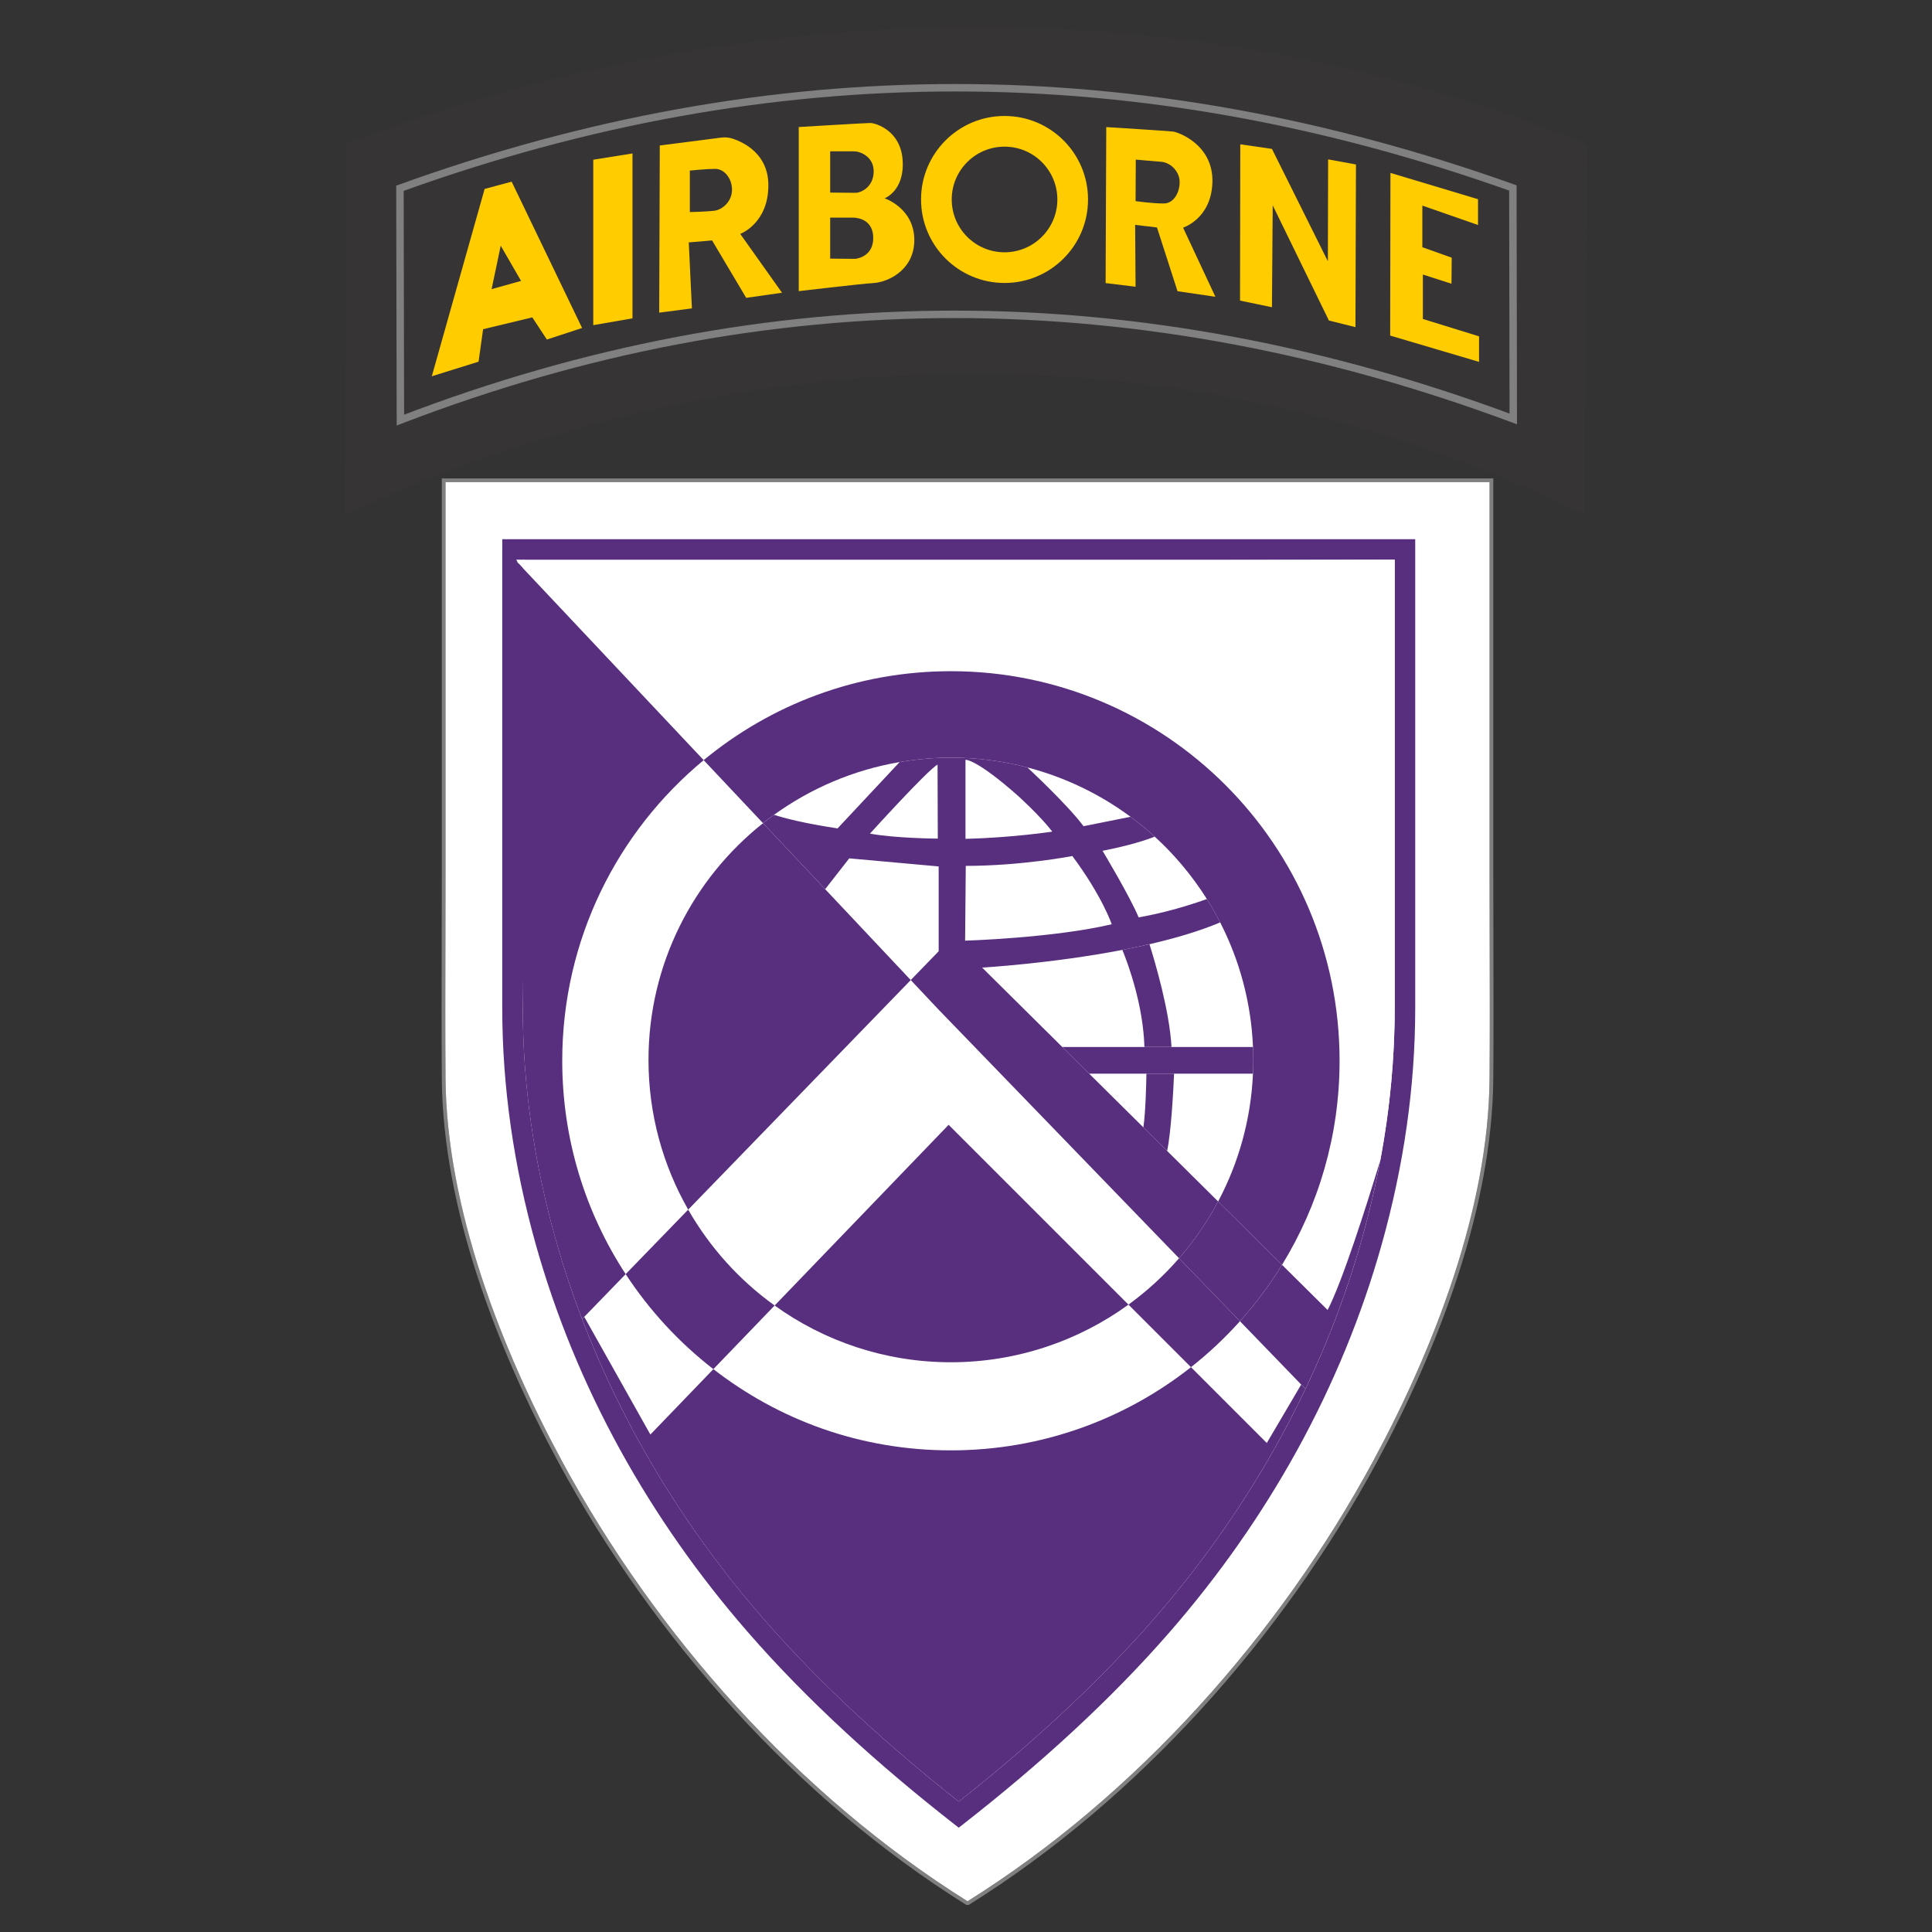
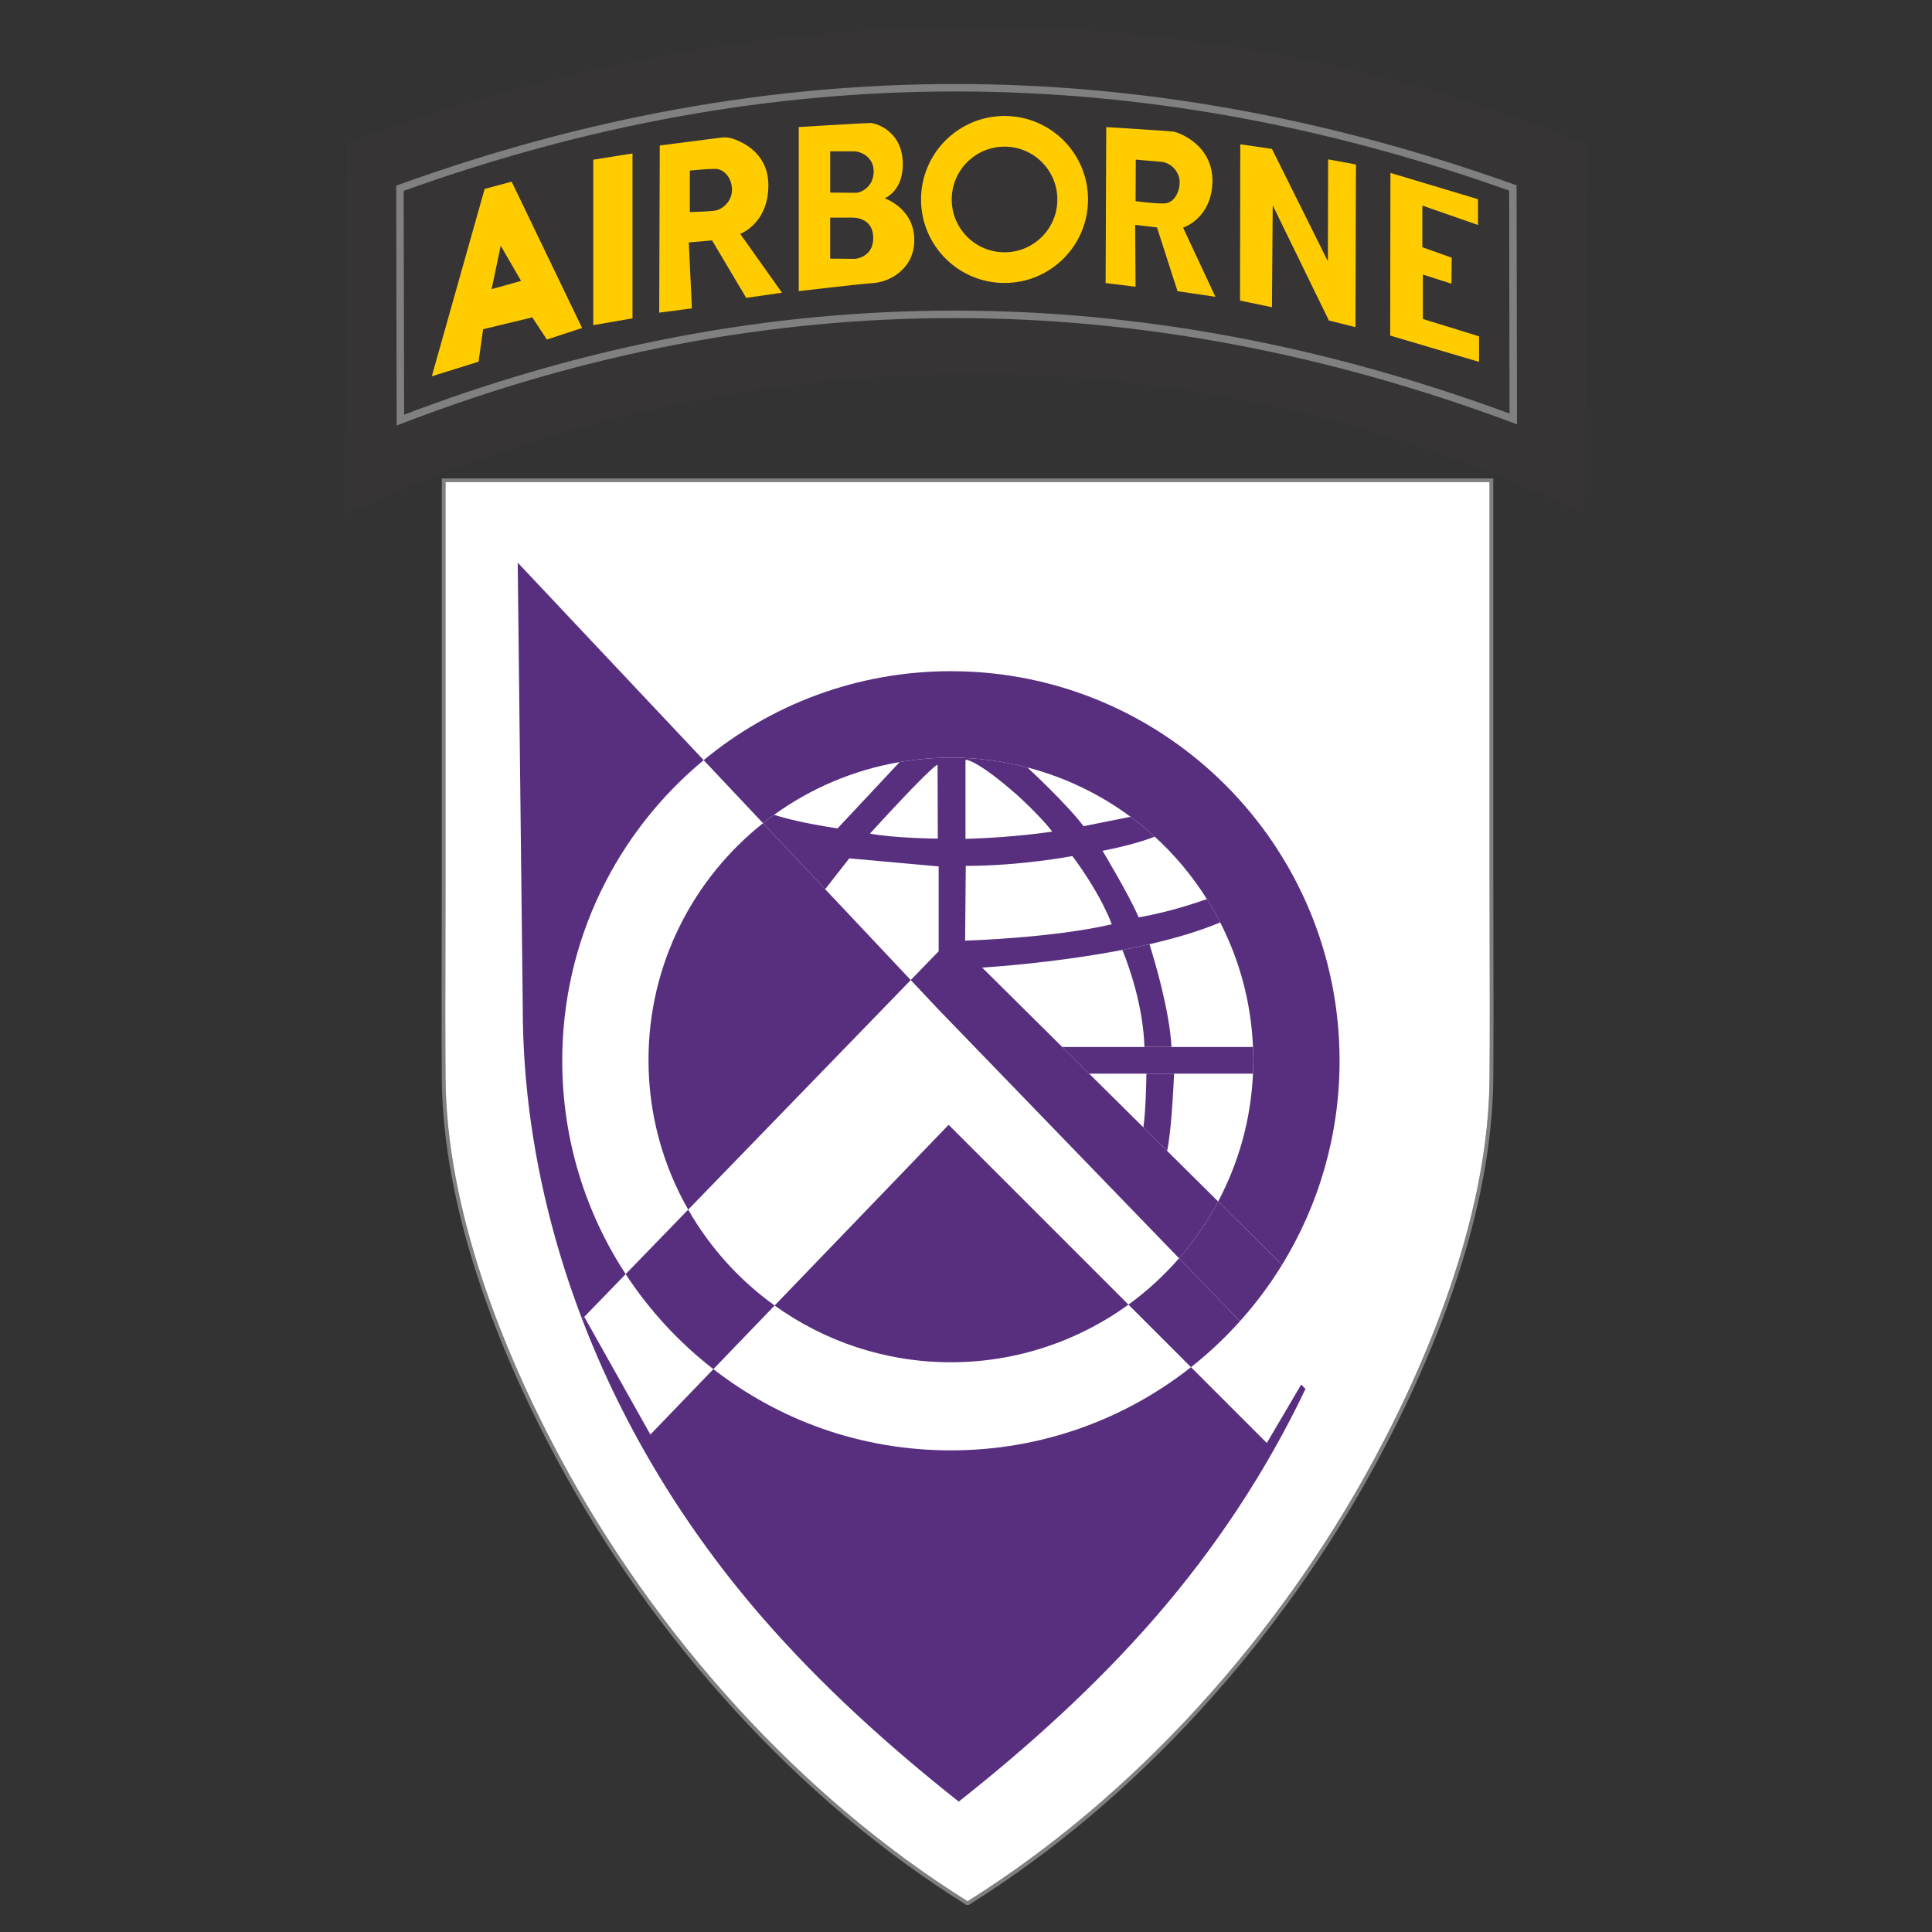
<svg xmlns="http://www.w3.org/2000/svg" viewBox="0 0 2000 2000" version="1.1" data-name="Layer 1" id="Layer_1">
  <rect x="0" y="0" width="2000" height="2000" fill="#333333" stroke="none" />
  <defs>
    <style>
      .cls-1 {
        fill: #582f7e;
      }

      .cls-1, .cls-2, .cls-3, .cls-4, .cls-5 {
        stroke-width: 0px;
      }

      .cls-2 {
        fill: #373435;
      }

      .cls-3 {
        fill: #fc0;
      }

      .cls-4 {
        fill: gray;
      }

      .cls-5 {
        fill: #fff;
      }
    </style>
  </defs>
  <path d="M1642.88,149.47c-405.96-165.62-866.61-157.92-1284.01-1.03l-1.76,384.32c430.1-199.86,900.19-188.75,1283.28,0l2.48-383.29Z" class="cls-2" />
  <path d="M414.01,194.88l1.31,3.63c193.2-69.75,383.92-103.83,573.7-103.83,192.37,0,383.78,35.02,575.81,103.52l1.3-3.64h-3.86s.41,239.11.41,239.11h3.86s1.35-3.62,1.35-3.62c-192.54-71.62-385.95-108.51-579.84-108.51-191.32,0-383.1,35.92-574.95,109.74l1.39,3.6h3.86s-.47-240-.47-240h-3.86s1.31,3.64,1.31,3.64l-1.31-3.63h-3.86s.48,245.61.48,245.61l5.23-2.01c191.03-73.5,381.82-109.22,572.17-109.23,192.91,0,385.37,36.69,577.15,108.03l5.21,1.94-.43-247.38-2.56-.91c-192.77-68.76-385.1-103.97-578.4-103.97-190.7,0-382.35,34.26-576.32,104.29l-2.55.92v2.72s3.87,0,3.87,0Z" class="cls-4" />
  <g>
    <path d="M495.4,374.42l-48.4,15.09,54.69-193.93,27.97-7.54,72.92,151.5-36.46,11.94-15.09-22.94-50.92,12.26-4.71,33.63ZM508.92,299.3l30.49-8.49-21.06-36.46-9.43,44.95Z" class="cls-3" />
    <polygon points="654.75 329.54 614.14 336.6 614.14 165.33 654.75 158.85 654.75 329.54" class="cls-3" />
    <path d="M716.25,319.24l-33.84,4.41.59-173.04,63.7-8.17c3.92-.5,7.89-.16,11.64,1.07,12.13,4.01,37.07,16.15,37.07,48.29,0,39.73-29.13,50.32-29.13,50.32l43.26,60.92-37.08,5.3-35.31-59.45-24.13,2.06,3.24,68.27ZM739.67,218.12c8.16-1.06,18.1-9.58,18.1-21.65s-8.16-21.65-17.39-21.65-26.26,1.77-26.26,1.77v42.94s17.39-.35,25.55-1.42Z" class="cls-3" />
    <path d="M826.85,301.4v-169.89s69.02-4.19,74.05-4.19,31.58,7.27,33.53,38.84c1.95,31.56-18.72,39.12-18.72,39.12,0,0,29.62,9.78,30.74,41.35,1.12,31.58-25.71,45.27-42.19,46.38-16.49,1.12-77.4,8.38-77.4,8.38ZM885.53,199.6c5.83,0,18.43-5.83,18.9-21.47s-13.53-21.47-20.3-21.47h-24.73v42.7s20.3.23,26.13.23ZM885.29,267.97s18.2-1.4,18.67-20.77-15.17-21.93-21.23-21.93h-23.33v42.47c.47,0,25.9.23,25.9.23Z" class="cls-3" />
    <path d="M1094.57,206.5c0,30.2-24.49,54.67-54.68,54.67-30.2,0-54.67-24.49-54.67-54.68s24.49-54.67,54.68-54.67c30.2,0,54.67,24.49,54.67,54.68ZM1039.91,120.06c-47.74,0-86.44,38.69-86.45,86.42,0,47.74,38.69,86.44,86.42,86.45,47.74,0,86.44-38.69,86.45-86.42s-38.69-86.44-86.42-86.45Z" class="cls-3" />
    <path d="M1175.54,296.82l-31.01-3.77.66-161.49s64.24,3.99,69.34,4.65c5.1.66,41.94,13.54,40.54,52.94-1.33,37.44-30.35,46.52-30.35,46.52l33.45,71.55-39.21-5.76-21.27-66.01-22.6-2.66.44,64.02ZM1204.78,210.64c13.04,0,19.04-18.25,15.3-28.68-2.81-7.82-10-13.92-18.4-14.52-6.2-.44-25.92-2.22-25.92-2.22l-.22,42.98s16.84,2.44,29.24,2.44Z" class="cls-3" />
    <polygon points="1316.72 318.04 1283.67 311.17 1283.94 149.39 1316.72 154.14 1374.61 270.46 1374.87 164.98 1403.69 170.27 1403.16 338.66 1375.67 331.79 1317.51 212.57 1316.72 318.04" class="cls-3" />
    <polygon points="1530.05 232.92 1530.05 206.22 1439.38 178.99 1439.11 347.39 1531.11 374.61 1531.11 348.18 1472.95 330.2 1472.95 284.21 1502.56 293.72 1502.82 266.76 1472.42 255.92 1472.42 212.83 1530.05 232.92" class="cls-3" />
  </g>
  <path d="M459.29,497.16h-1.93v408.69c0,46.66-.23,93.35-.23,140.03,0,23.48.06,46.96.23,70.44,1.02,135.05,57.53,280.49,120.78,397.63,97.94,181.37,246.53,348.18,421.85,457.77l.47.29h2.29l.47-.29c175.32-109.58,323.91-276.4,421.85-457.77,63.24-117.14,119.75-262.58,120.78-397.63.18-23.47.23-46.94.23-70.42,0-46.69-.23-93.38-.23-140.05v-410.61H457.36v1.93h1.93v1.93h1084.63v-1.93h-1.93v408.69c0,46.68.23,93.37.23,140.05,0,23.47-.06,46.93-.23,70.39-.98,133.99-57.23,279.03-120.31,395.83-97.63,180.81-245.84,347.17-420.5,456.33l1.02,1.64v-1.93h-1.18v1.93l1.02-1.64c-174.66-109.16-322.87-275.51-420.5-456.33-63.08-116.8-119.33-261.83-120.31-395.83-.18-23.47-.23-46.94-.23-70.41,0-46.67.23-93.35.23-140.03v-408.69h-1.93v1.93-1.93Z" class="cls-4" />
  <path d="M1541.99,499.09H461.22v406.76c0,46.68-.23,93.36-.23,140.03,0,23.47.06,46.94.23,70.41.98,133.99,57.23,279.03,120.31,395.83,97.55,180.65,245.58,346.87,420.04,456.03h.06c174.46-109.16,322.49-275.38,420.04-456.03,63.08-116.8,119.33-261.83,120.31-395.83.18-23.46.23-46.92.23-70.39,0-46.68-.23-93.37-.23-140.05v-406.76Z" class="cls-5" />
-   <path d="M530.53,568.81h-10.61v474.26c0,82.82,12.16,164.54,34.44,244.2,41.68,149.01,118.13,285.4,219.32,401.74,63.31,72.79,136.66,138.67,212.25,197.89l6.55,5.13,6.55-5.13c75.59-59.22,148.94-125.11,212.25-197.89,101.19-116.34,177.64-252.73,219.32-401.74,22.28-79.66,34.44-161.38,34.44-244.2v-484.88h-945.1v10.61h10.61v10.61h913.26v463.65c0,80.74-11.85,160.52-33.66,238.48-40.76,145.75-115.62,279.38-214.89,393.52-62.14,71.45-134.5,136.5-209.32,195.11l6.55,8.36,6.55-8.36c-74.82-58.61-147.18-123.67-209.32-195.11-99.28-114.14-174.13-247.77-214.89-393.52-21.8-77.96-33.65-157.74-33.65-238.48v-474.26h-10.61v10.61-10.61Z" class="cls-1" />
  <path d="M801.89,1351.46l180.12-187.07,186.15,186.15c19.24-13.98,36.81-30.09,52.4-48l-249.24-257.7-28.52-30.29-230.38,237.64c22.39,39.18,52.98,73.04,89.47,99.26Z" class="cls-5" />
  <path d="M647.7,1318.97l-42.87,44.22,68.44,121.86,65.21-67.72c-35.43-27.46-66.16-60.72-90.78-98.35Z" class="cls-5" />
  <path d="M1121.65,855.28l48.69-9.74c-31.52-23.3-67.55-40.84-106.57-51.03l.15.33s41.08,38.03,57.72,60.44Z" class="cls-5" />
  <path d="M1178.69,949.67c23.66-4.2,47.2-10.62,70.66-18.99-15.07-23.9-33.22-45.65-54-64.61-8.71,3.46-25.68,9.13-54.01,14.67,0,0,28.52,47.53,37.35,68.92Z" class="cls-5" />
  <path d="M1212.74,1083.81h84.36c-1.96-46.3-14.01-89.97-33.97-128.94-21.54,9.11-46.98,16.54-73.21,22.58,5.89,18.68,20.74,68.93,22.82,106.36Z" class="cls-5" />
  <path d="M1208.2,1191.44l52.81,52.34c21.13-39.78,33.93-84.64,36.07-132.3h-81.67c-.75,17-3.03,60.55-7.21,79.96Z" class="cls-5" />
  <path d="M931.26,788.91c-47.92,8.19-92.11,27.25-129.96,54.59,10.64,3.45,30.89,8.8,65.71,14.06l64.25-68.65Z" class="cls-5" />
  <path d="M1127.52,1111.48l56.08,55.58c2.29-15.36,2.98-43.59,3.17-55.58h-59.25Z" class="cls-5" />
  <path d="M1443.79,579.42l-907.87,3,192.53,204.48c69.55-57.53,158.71-92.09,255.93-92.09,222.22,0,402.36,180.56,402.36,403.29,0,77.45-21.8,149.8-59.56,211.23l47.17,46.75c15.29-29.51,39.79-106.53,54.5-154.83,9.76-52.15,14.94-104.97,14.94-158.2v-463.65Z" class="cls-5" />
  <path d="M1161.88,983.36c-73.89,14.23-145.2,18.28-145.2,18.28l82.92,82.18h85.1c-1.31-42.91-16.14-84-22.82-100.46Z" class="cls-5" />
-   <path d="M1232.91,1415.3l78.47,78.47,35.6-60.51-63.38-65.54c-15.5,17.27-32.45,33.2-50.68,47.58Z" class="cls-5" />
  <polygon points="971.7 896.94 879.12 888.57 854.2 920.46 942.8 1014.56 971.7 984.75 971.7 896.94" class="cls-5" />
  <path d="M984.38,1410.21c-68.12,0-131.11-21.82-182.49-58.75l-63.41,65.86c68,52.71,153.29,84.09,245.91,84.09s180.11-32.17,248.53-86.11l-64.75-64.75c-51.62,37.49-115.09,59.66-183.78,59.66Z" class="cls-5" />
  <path d="M582.02,1098.12c0,81.54,24.16,157.4,65.67,220.85l64.73-66.77c-26.11-45.69-41.1-98.54-41.1-154.93,0-99.33,46.35-187.79,118.56-245.12l-61.43-65.24c-89.43,73.97-146.43,185.92-146.43,311.21Z" class="cls-5" />
  <path d="M1110.11,886.18s-52.63,10.19-110.35,10.19l-.68,77.41s91.33-2.72,151.77-16.98c0,0-9.51-28.52-40.74-70.62Z" class="cls-5" />
-   <path d="M1053.43,823.47c-43.64-38.47-53.97-36.92-53.97-36.92v81.85c49.32-1.29,89.86-7.49,89.86-7.49-12.39-16.27-35.89-37.44-35.89-37.44Z" class="cls-5" />
  <path d="M970.55,791.45c-10.84,6.2-69.98,71.52-69.98,71.52,27.37,4.91,70.23,5.16,70.23,5.16l-.26-76.69Z" class="cls-5" />
  <g>
    <path d="M1186.77,1111.48c-.19,11.98-.88,40.21-3.17,55.58l24.6,24.38c4.18-19.41,6.46-62.96,7.21-79.96h-28.64Z" class="cls-1" />
    <path d="M879.12,888.57l92.59,8.36v87.81l-28.91,29.82,28.52,30.29,249.24,257.7c15.6-17.92,29.22-37.61,40.46-58.77l-52.81-52.34c-.53,2.44-1.08,4.51-1.67,6.09.59-1.58,1.14-3.65,1.67-6.09l-24.6-24.38c-.26,1.73-.53,3.31-.83,4.67.3-1.36.57-2.94.83-4.67l-56.08-55.58h-42,42l-27.92-27.67h-14.08,14.08l-82.92-82.18s71.31-4.05,145.2-18.28c-1.96-4.83-3.22-7.54-3.22-7.54,0,0,1.26,2.71,3.22,7.54,9.35-1.8,18.74-3.76,28.04-5.9-1.48-4.69-2.4-7.41-2.4-7.41,0,0,.92,2.72,2.4,7.41,26.23-6.04,51.67-13.47,73.21-22.58-4.24-8.28-8.83-16.35-13.77-24.19-23.46,8.36-47.01,14.79-70.66,18.99-8.83-21.39-37.35-68.92-37.35-68.92,28.33-5.54,45.3-11.21,54.01-14.67-7.97-7.27-16.32-14.11-25.01-20.54l-48.69,9.74c-16.64-22.41-57.72-60.44-57.72-60.44l-.15-.33c-25.36-6.63-51.96-10.18-79.4-10.18-18.12,0-35.85,1.62-53.12,4.58l-64.25,68.65c-34.82-5.26-55.06-10.61-65.71-14.06-3.88,2.8-7.68,5.69-11.42,8.66l64.32,68.31,24.91-31.89ZM999.47,786.54s10.33-1.55,53.97,36.92c0,0,23.5,21.17,35.89,37.44,0,0-40.54,6.2-89.86,7.49v-81.85ZM999.76,896.36c57.72,0,110.35-10.19,110.35-10.19,31.24,42.1,40.74,70.62,40.74,70.62-60.44,14.26-151.77,16.98-151.77,16.98l.68-77.41ZM970.55,791.45l.26,76.69s-42.86-.26-70.23-5.16c0,0,59.13-65.33,69.98-71.52Z" class="cls-1" />
    <path d="M854.2,920.46l-4.95,6.34,4.95-6.34-64.32-68.31c-72.2,57.33-118.56,145.78-118.56,245.12,0,56.39,14.99,109.24,41.1,154.93l230.38-237.64-88.6-94.1Z" class="cls-1" />
    <path d="M1212.99,1090.24c-.03-2.09-.12-4.24-.25-6.42h-28.04c.07,2.36.12,4.73.1,7.1.01-2.37-.03-4.74-.1-7.1h-85.1l27.92,27.67h59.25c.06-3.49.07-5.63.07-5.63,0,0-.02,2.13-.07,5.63h28.64c.19-4.36.29-6.98.29-6.98,0,0-.09,2.62-.29,6.98h81.67c.21-4.71.36-9.45.36-14.21,0-4.51-.15-8.99-.34-13.45h-84.36c.12,2.18.22,4.34.25,6.42Z" class="cls-1" />
    <path d="M801.89,1351.46c51.39,36.93,114.37,58.75,182.49,58.75s132.16-22.17,183.78-59.66l-186.15-186.15-180.12,187.07Z" class="cls-1" />
-     <path d="M1327.18,1309.35c-12.77,20.78-27.37,40.32-43.58,58.38l63.38,65.54,4.09-6.95-4.09,6.95,4.43,4.58c23.9-50.2,43.65-102.41,58.72-156.29,7.43-26.56,13.67-53.33,18.71-80.28-14.71,48.3-39.21,125.32-54.5,154.83l-47.17-46.75Z" class="cls-1" />
    <path d="M604.62,1362.82l4.37-14.29-4.37,14.29.21.37,42.87-44.22c-41.51-63.44-65.67-139.31-65.67-220.85,0-125.29,57-237.24,146.43-311.21l-192.53-204.48,5.23,460.65c0,80.74,11.85,160.52,33.65,238.48,7.96,28.47,17.27,56.47,27.76,83.96l2.26-2.33-.21-.37Z" class="cls-1" />
    <path d="M1311.39,1493.77l-78.47-78.47c-68.42,53.94-154.73,86.11-248.53,86.11s-177.9-31.38-245.91-84.09l-65.21,67.72-68.44-121.86-2.26,2.33c43.22,113.24,107.25,217.72,187.13,309.56,60.32,69.36,130.29,132.67,202.78,189.94,72.49-57.26,142.45-120.58,202.78-189.94,62.58-71.95,115.42-151.65,156.17-237.24l-4.43-4.58-35.6,60.51Z" class="cls-1" />
    <path d="M1212.74,1083.81c-2.08-37.43-16.93-87.67-22.82-106.36-9.3,2.14-18.69,4.1-28.04,5.9,6.68,16.45,21.51,57.54,22.82,100.46h28.04Z" class="cls-1" />
    <path d="M712.42,1252.2l-64.73,66.77c24.62,37.64,55.35,70.89,90.78,98.35l63.41-65.86c-36.49-26.22-67.08-60.08-89.47-99.26Z" class="cls-1" />
    <path d="M1168.16,1350.55l64.75,64.75c18.23-14.37,35.19-30.31,50.68-47.58l-63.03-65.17c-15.59,17.9-33.16,34.02-52.4,48Z" class="cls-1" />
    <path d="M1220.56,1302.55l63.03,65.17c16.21-18.06,30.81-37.59,43.58-58.38l-66.16-65.57c-11.24,21.16-24.85,40.85-40.46,58.77Z" class="cls-1" />
    <path d="M801.3,843.49c-7.12-2.3-9.95-3.76-9.95-3.76,0,0,2.83,1.45,9.95,3.76,37.85-27.33,82.04-46.4,129.96-54.59l7.53-8.04-7.53,8.04c17.28-2.95,35-4.58,53.12-4.58,27.44,0,54.04,3.55,79.4,10.18l-6.3-13.93,6.3,13.93c39.01,10.2,75.05,27.73,106.57,51.03l10.72-2.14-10.72,2.14c8.69,6.42,17.04,13.27,25.01,20.54,5.17-2.05,7.45-3.33,7.45-3.33,0,0-2.27,1.28-7.45,3.33,20.78,18.96,38.93,40.71,54,64.61,2.82-1,5.64-2.02,8.45-3.08-2.82,1.06-5.63,2.08-8.45,3.08,4.94,7.84,9.53,15.91,13.77,24.19,3.5-1.48,6.9-2.99,10.18-4.56-3.28,1.57-6.68,3.08-10.18,4.56,19.96,38.97,32.01,82.63,33.97,128.94h11.89-11.89c.19,4.47.34,8.94.34,13.45,0,4.77-.15,9.5-.36,14.21h11.91-11.91c-2.13,47.66-14.94,92.52-36.07,132.3l66.16,65.57c37.76-61.44,59.56-133.78,59.56-211.23,0-222.73-180.14-403.29-402.36-403.29-97.22,0-186.38,34.56-255.93,92.09l61.43,65.24c3.74-2.97,7.54-5.86,11.42-8.66Z" class="cls-1" />
  </g>
  <polygon points="542.96 579.8 541.25 579.41 534.48 579.33 535.92 582.43 541.71 585.4 544.44 585.25 545.53 583.15 542.96 579.8" class="cls-5" />
</svg>